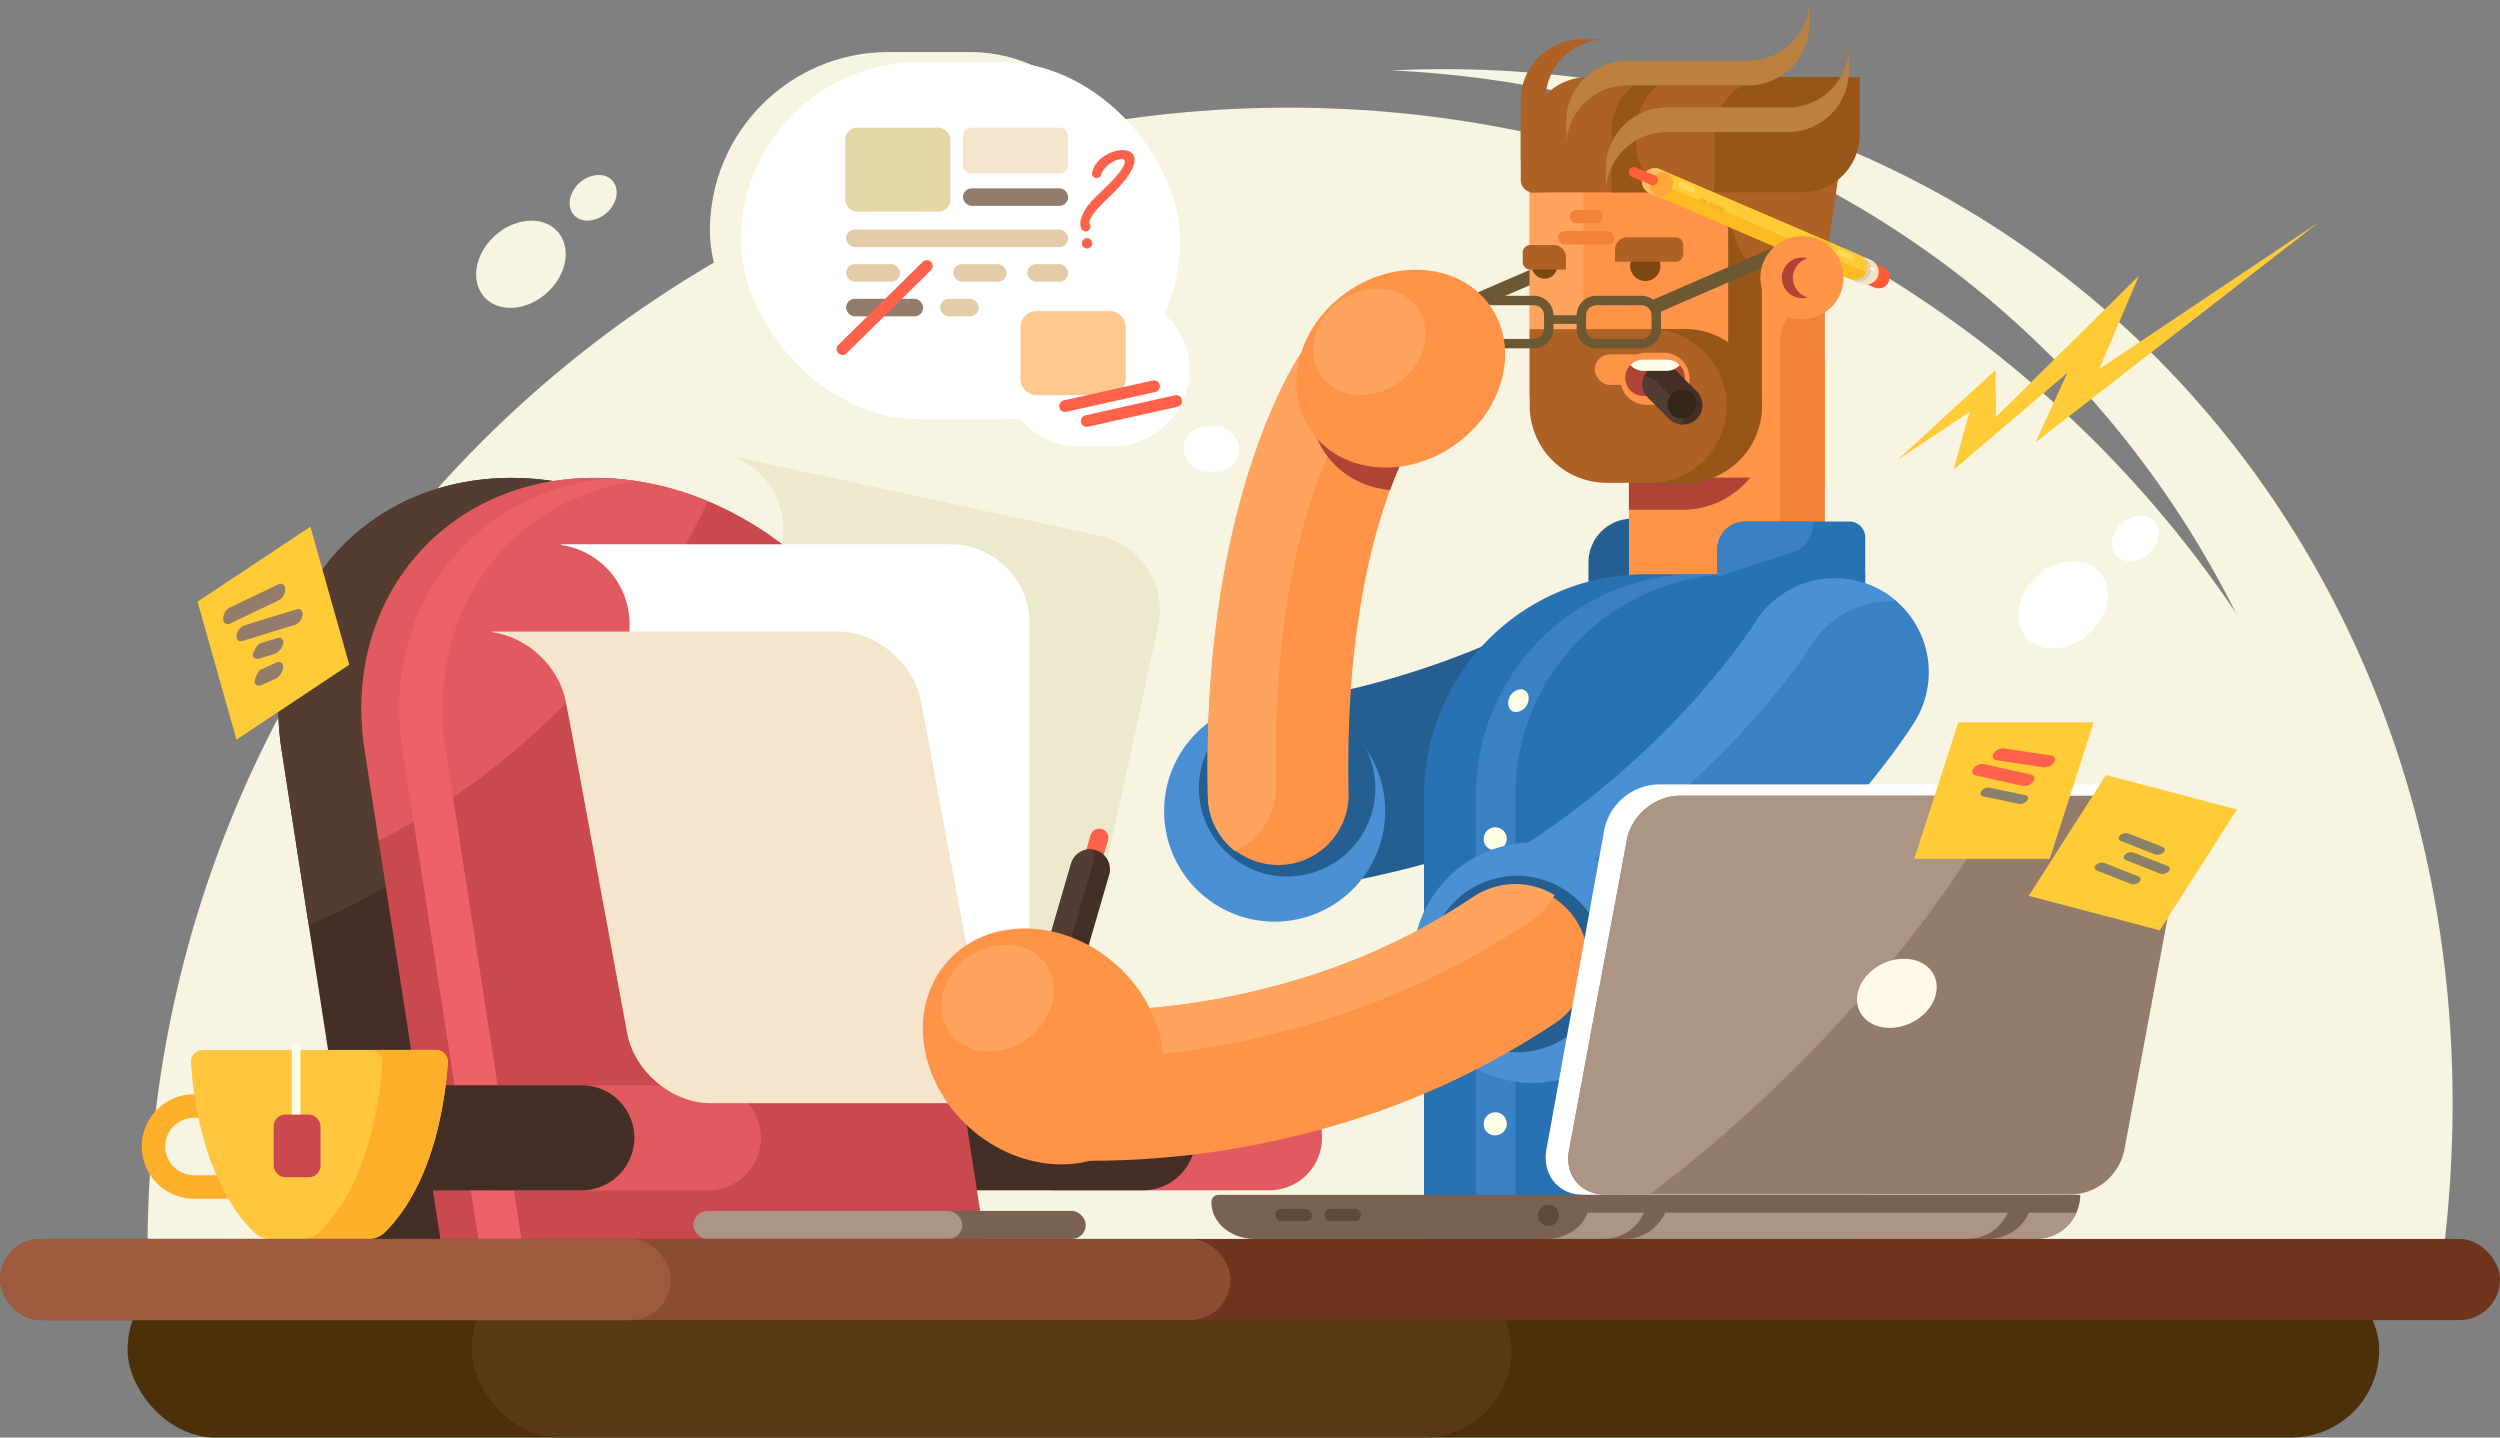
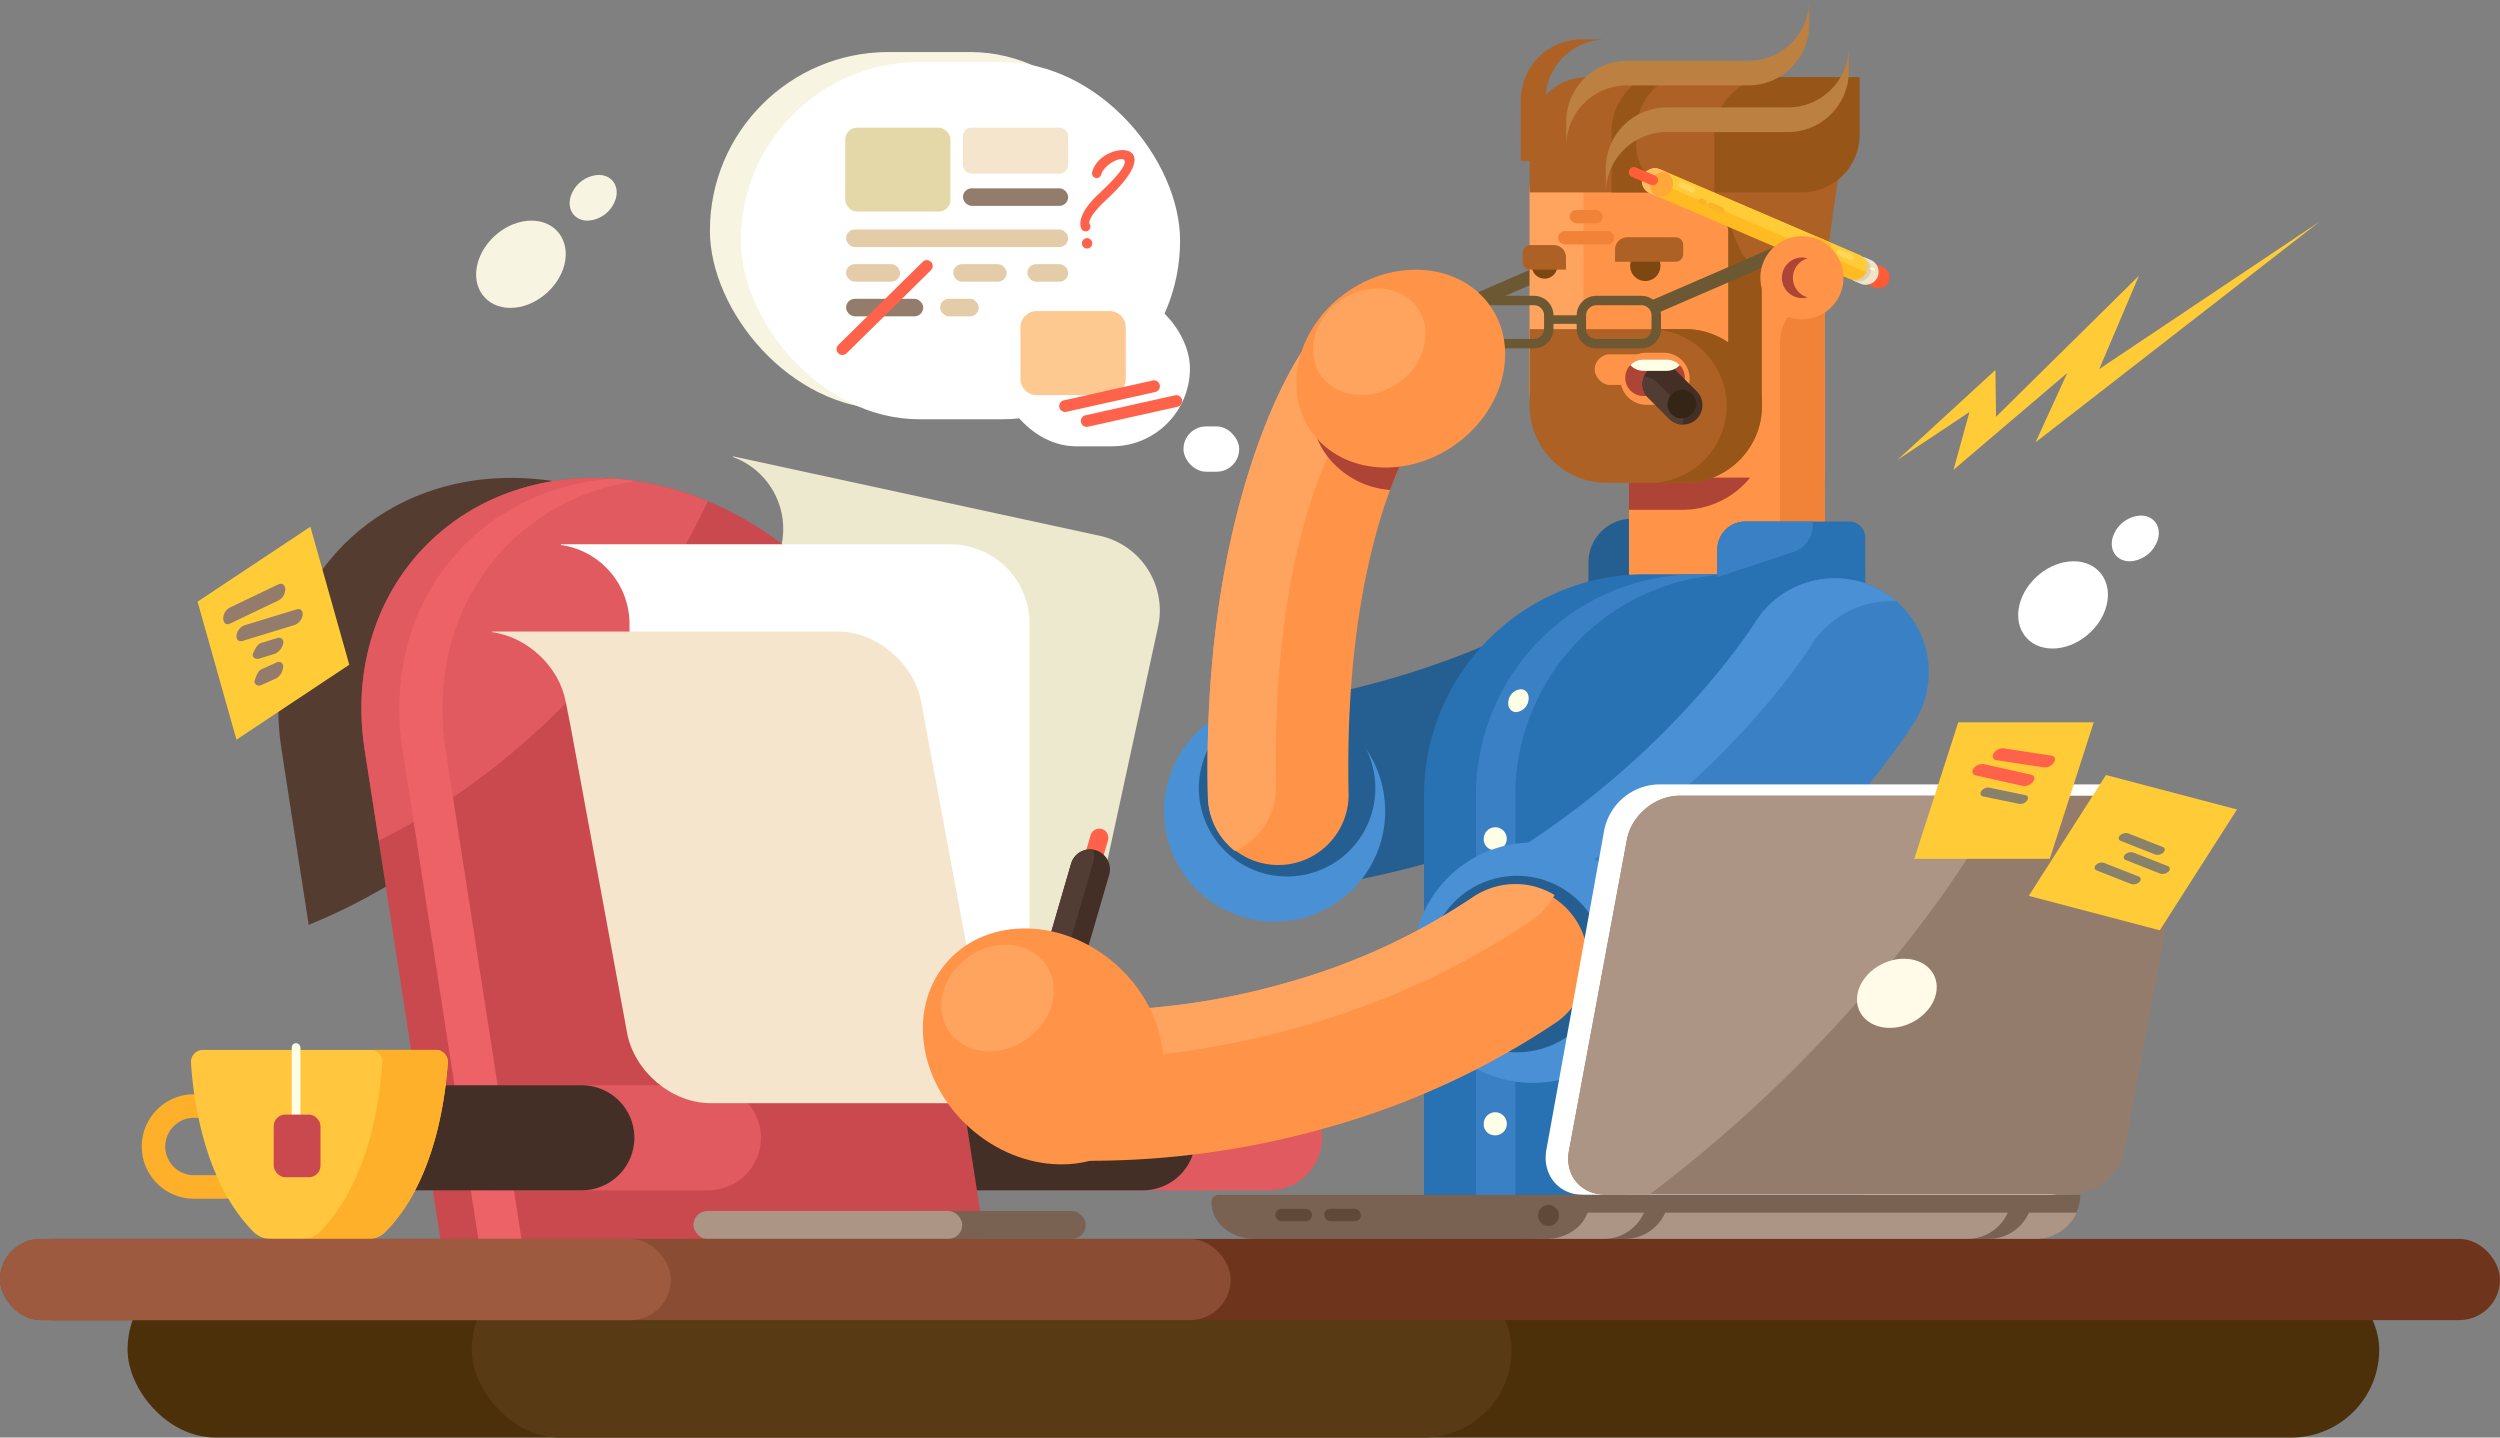
<svg xmlns="http://www.w3.org/2000/svg" viewBox="0 0 626.92 360.49">
  <rect x="0" y="0" width="626.92" height="360.49" fill="#808080" stroke="none" />
  <defs>
    <style>.cls-1,.cls-4{fill:#f7f4e1;}.cls-1,.cls-10,.cls-11,.cls-12,.cls-15,.cls-16,.cls-17,.cls-18,.cls-19,.cls-2,.cls-20,.cls-21,.cls-22,.cls-23,.cls-24,.cls-25,.cls-26,.cls-29,.cls-3,.cls-30,.cls-31,.cls-32,.cls-33,.cls-34,.cls-38,.cls-39,.cls-46,.cls-47,.cls-48,.cls-49,.cls-5,.cls-50,.cls-51,.cls-52,.cls-53,.cls-54,.cls-55,.cls-56,.cls-6,.cls-62,.cls-63,.cls-64,.cls-7,.cls-8,.cls-9{fill-rule:evenodd;}.cls-2{fill:#ede9ce;}.cls-3{fill:#ff624a;}.cls-5{fill:#e15a5f;}.cls-6{fill:#432f25;}.cls-7{fill:#543c30;}.cls-41,.cls-8{fill:#ca494e;}.cls-9{fill:#ed6266;}.cls-10{fill:#6c5833;}.cls-11,.cls-27{fill:#255f91;}.cls-12{fill:#4991d4;}.cls-13,.cls-16{fill:#ff9448;}.cls-14,.cls-17{fill:#f18338;}.cls-15{fill:#ad4435;}.cls-18{fill:#ffa45e;}.cls-19{fill:#ad6124;}.cls-20{fill:#975617;}.cls-21{fill:#bc8041;}.cls-22{fill:#7c4710;}.cls-23{fill:#2871b3;}.cls-24{fill:#3981c4;}.cls-25,.cls-40{fill:#ffffe8;}.cls-26,.cls-45{fill:#fff;}.cls-28{fill:#4b300a;}.cls-29,.cls-58{fill:#f6e5cd;}.cls-30,.cls-60{fill:#947c6c;}.cls-31,.cls-37{fill:#ad9585;}.cls-32{fill:#fffbe8;}.cls-33,.cls-36{fill:#7a6252;}.cls-34,.cls-35{fill:#614939;}.cls-38{fill:#ffb02b;}.cls-39{fill:#ffc63e;}.cls-42{fill:#583b14;}.cls-43{fill:#6f341c;}.cls-44{fill:#8b4c34;}.cls-46{fill:#ff5832;}.cls-47{fill:#ff5e38;}.cls-48{fill:#f1e5c9;}.cls-49{fill:#ddcfb2;}.cls-50{fill:#ffbb21;}.cls-51{fill:#ffcc38;}.cls-52{fill:#ffbe61;}.cls-53{fill:#ffa838;}.cls-54{fill:#fbb429;}.cls-55{fill:#fffcd6;}.cls-56{fill:#ffd759;}.cls-57{fill:#e4d8a8;}.cls-59{fill:#e4cca9;}.cls-61{fill:#fec891;}.cls-62{fill:#898169;}.cls-63{fill:#513d33;}.cls-64{fill:#352517;}.cls-65{fill:#9e5a3f;}</style>
  </defs>
  <g id="Layer_2" data-name="Layer 2">
    <g id="Layer_1-2" data-name="Layer 1">
-       <path class="cls-1" d="M361.79,17.33c158,0,270.43,132.36,251.08,295.64-.14,1.15-.3,2.29-.45,3.43h-26c.14-1.14.31-2.28.44-3.43,18.82-158.77-87-288.29-238.09-295.33Q355.24,17.34,361.79,17.33Z" />
-       <path class="cls-1" d="M323.08,27c158,0,286.11,128.1,286.11,286.12,0,1.1,0,2.21,0,3.31H37c0-1.1,0-2.21,0-3.31C37,155.07,165.06,27,323.08,27Z" />
      <path class="cls-2" d="M194.64,142.64l-17.75,81.94a19.2,19.2,0,0,0,14.65,22.74l92,19.92,0-.18c-18.18-6.6-11.55-24.87-8.7-38.05l15.58-71.91a19.18,19.18,0,0,0-14.65-22.75l-91.95-19.92,0,.18a19.19,19.19,0,0,1,12.17,22Z" />
      <path class="cls-3" d="M276.3,207.89h0a2.27,2.27,0,0,1,1.55,2.81l-2.19,7.54a2.28,2.28,0,0,1-2.82,1.55h0a2.28,2.28,0,0,1-1.55-2.81l2.2-7.55A2.27,2.27,0,0,1,276.3,207.89Z" />
      <rect class="cls-4" x="178.02" y="13.05" width="110.16" height="89.58" rx="44.79" />
      <path class="cls-5" d="M265,272.15h53.36a13.2,13.2,0,0,1,13.17,13.17h0a13.21,13.21,0,0,1-13.17,13.17H265a13.21,13.21,0,0,1-13.17-13.17h0A13.21,13.21,0,0,1,265,272.15Z" />
      <path class="cls-6" d="M217.07,272.15h69.57a13.21,13.21,0,0,1,13.17,13.17h0a13.21,13.21,0,0,1-13.17,13.17H217.07a13.22,13.22,0,0,1-13.18-13.17h0A13.21,13.21,0,0,1,217.07,272.15Z" />
-       <path class="cls-6" d="M128.25,119.84h0c37.52,0,73,30.7,78.8,68.22l22.41,144.48H93L70.61,188.06C64.8,150.54,90.73,119.84,128.25,119.84Z" />
      <path class="cls-7" d="M128.25,119.84h0c15.94,0,31.5,5.54,44.58,14.79-7.38,18.88-19.66,38.3-36.36,55.89-18.24,19.21-38.95,33.29-59.06,41.4l-6.8-43.86C64.8,150.54,90.73,119.84,128.25,119.84Z" />
      <path class="cls-8" d="M149.07,119.84h0c37.52,0,73,30.7,78.79,68.22l22.41,144.48H113.83L91.43,188.06C85.61,150.54,111.55,119.84,149.07,119.84Z" />
      <path class="cls-5" d="M149.07,119.84h0a73.89,73.89,0,0,1,28.43,5.85,179.42,179.42,0,0,1-33,47.95C129.14,189.84,112,202.39,95,210.79l-3.52-22.73C85.61,150.54,111.55,119.84,149.07,119.84Z" />
      <path class="cls-9" d="M153.85,120c1.84.13,3.68.33,5.5.6-32,4.94-52.89,33.38-47.6,67.45l22.4,144.48H123.34l-22.4-144.48C95.37,152.14,118.91,122.48,153.85,120Z" />
      <path class="cls-5" d="M124.3,272.15h53.36a13.21,13.21,0,0,1,13.17,13.17h0a13.21,13.21,0,0,1-13.17,13.17H124.3a13.21,13.21,0,0,1-13.17-13.17h0A13.2,13.2,0,0,1,124.3,272.15Z" />
      <path class="cls-6" d="M76.34,272.15h69.57a13.2,13.2,0,0,1,13.17,13.17h0a13.21,13.21,0,0,1-13.17,13.17H76.34a13.21,13.21,0,0,1-13.17-13.17h0A13.2,13.2,0,0,1,76.34,272.15Z" />
      <path class="cls-10" d="M401.82,63.62a1.76,1.76,0,1,0-1.4-3.24L370.63,73.31a1.76,1.76,0,0,0,1.4,3.24Z" />
      <path class="cls-11" d="M438.75,178.31A23.55,23.55,0,0,0,410.07,141c-.11.08-36.28,28.19-91.3,35.49a23.57,23.57,0,0,0,6.13,46.74C392.55,214.19,438.61,178.42,438.75,178.31Z" />
      <path class="cls-12" d="M339.24,223a27.72,27.72,0,1,0-39.2,0A27.72,27.72,0,0,0,339.24,223Z" />
      <path class="cls-11" d="M338.42,213.31a22.13,22.13,0,1,0-31.3,0A22.12,22.12,0,0,0,338.42,213.31Z" />
      <path class="cls-11" d="M435.42,151.93H398.33V141a11,11,0,0,1,10.94-10.94h19.86a6.31,6.31,0,0,1,6.29,6.29Z" />
      <rect class="cls-13" x="408.49" y="90.08" width="49.08" height="57.81" />
      <rect class="cls-14" x="446.36" y="90.08" width="11.21" height="45.39" />
      <path class="cls-15" d="M443.76,90.08H408.48v37.76H422a21.82,21.82,0,0,0,21.76-21.76Z" />
      <path class="cls-16" d="M444.54,25.86H406a22.46,22.46,0,0,0-22.4,22.39V98a21.82,21.82,0,0,0,21.76,21.76h52.2V38.88A13.06,13.06,0,0,0,444.54,25.86Z" />
      <path class="cls-17" d="M446.36,122.71h11.2V75.06h-1.05c-5.58,0-10.15,4.87-10.15,10.82Z" />
      <path class="cls-18" d="M419.48,25.86H406a22.46,22.46,0,0,0-22.4,22.39V98a21.82,21.82,0,0,0,21.76,21.76h13.48A21.82,21.82,0,0,1,397.08,98V48.25A22.46,22.46,0,0,1,419.48,25.86Z" />
      <path class="cls-19" d="M457.56,68.17l4-27.74c-1.63-.75-3.6-1.82-5.5-1.17l-26.14,9L432,53.72c2.84,7.51,4.44,14.45,12.39,14.45Z" />
      <path class="cls-19" d="M463.76,19.35h-65.7A14.5,14.5,0,0,0,383.6,33.8V48.25h65.7A14.5,14.5,0,0,0,463.76,33.8Z" />
      <path class="cls-20" d="M466.35,19.35h-22A14.5,14.5,0,0,0,429.89,33.8V48.25h22A14.49,14.49,0,0,0,466.35,33.8Z" />
      <path class="cls-19" d="M402.77,9.88H396.6a15.27,15.27,0,0,0-15.24,15.23V40.35h6.18V25.11A15.27,15.27,0,0,1,402.77,9.88Z" />
      <path class="cls-20" d="M425.53,17.78h-6.18A15.29,15.29,0,0,0,404.11,33V48.25h6.18V33A15.29,15.29,0,0,1,425.53,17.78Z" />
      <path class="cls-20" d="M422.2,48.25H410.29V36.34A12,12,0,0,0,422.2,48.25Z" />
      <path class="cls-21" d="M392.76,36.65V30.47A15.28,15.28,0,0,1,408,15.24h30.47A15.28,15.28,0,0,0,453.7,0V6.18a15.27,15.27,0,0,1-15.23,15.23H408A15.29,15.29,0,0,0,392.76,36.65Z" />
      <path class="cls-21" d="M402.69,48.36V42.18a15.29,15.29,0,0,1,15.24-15.24H448.4a15.27,15.27,0,0,0,15.23-15.23v6.17A15.28,15.28,0,0,1,448.4,33.12H417.93A15.28,15.28,0,0,0,402.69,48.36Z" />
-       <path class="cls-19" d="M381.36,29.13h6.18V48.25h-3.09a3.1,3.1,0,0,1-3.09-3.08Z" />
      <path class="cls-19" d="M422.55,82.53H383.6v19.28a19.32,19.32,0,0,0,19.27,19.26h19.68a19.32,19.32,0,0,0,19.27-19.26h0A19.32,19.32,0,0,0,422.55,82.53Z" />
      <path class="cls-20" d="M441.82,67.55v34.29h-8.45V54.7C435.38,60.83,436.94,66.29,441.82,67.55Z" />
      <path class="cls-22" d="M412.58,70.47a3.79,3.79,0,1,0-3.78-3.78A3.79,3.79,0,0,0,412.58,70.47Z" />
      <path class="cls-19" d="M420.2,59.5H408A3.08,3.08,0,0,0,405,62.57v3.07H420.2a1.9,1.9,0,0,0,1.9-1.9V61.41A1.91,1.91,0,0,0,420.2,59.5Z" />
      <path class="cls-22" d="M387.32,69.88a3.2,3.2,0,1,0-3.19-3.19A3.21,3.21,0,0,0,387.32,69.88Z" />
      <path class="cls-19" d="M383.75,61.45h5.88a3.08,3.08,0,0,1,3.07,3.07V67.6h-8.95a1.91,1.91,0,0,1-1.9-1.91V63.36A1.91,1.91,0,0,1,383.75,61.45Z" />
      <path class="cls-20" d="M422.55,82.53h-8.86A19.32,19.32,0,0,1,433,101.8h0a19.32,19.32,0,0,1-19.27,19.27h8.86a19.33,19.33,0,0,0,19.27-19.27h0A19.33,19.33,0,0,0,422.55,82.53Z" />
      <rect class="cls-13" x="399.9" y="88.85" width="17.52" height="7.68" rx="3.84" />
      <path class="cls-23" d="M467.74,144H412.42a55.49,55.49,0,0,0-55.33,55.32V312.78H467.74Z" />
      <path class="cls-23" d="M467.74,144.78H430.65v-7a7,7,0,0,1,7-7h26.09a4,4,0,0,1,4,4Z" />
      <path class="cls-24" d="M430.65,144.71v-6.92a7,7,0,0,1,7-7h16.85a7,7,0,0,1-4.74,7.63Z" />
      <path class="cls-24" d="M435.33,144h-9.89a55.49,55.49,0,0,0-55.33,55.32V312.78H380V199.35A55.48,55.48,0,0,1,435.33,144Z" />
      <path class="cls-25" d="M374.59,284.68a2.89,2.89,0,1,0-2.51-2.87A2.72,2.72,0,0,0,374.59,284.68Z" />
      <path class="cls-25" d="M374.59,248.94a2.89,2.89,0,1,0-2.51-2.87A2.72,2.72,0,0,0,374.59,248.94Z" />
      <path class="cls-25" d="M374.59,213.19a2.88,2.88,0,1,0-2.51-2.86A2.71,2.71,0,0,0,374.59,213.19Z" />
      <path class="cls-26" d="M157.86,162.73v87a19.93,19.93,0,0,0,19.85,19.86h97.67v-.19c-19.9-2.7-17.19-22.69-17.19-36.69V156.35a19.91,19.91,0,0,0-19.85-19.86H140.67v.18a20,20,0,0,1,17.19,19.68Z" />
      <path class="cls-10" d="M411.63,74.18H400.26a4.9,4.9,0,0,0-4.88,4.88h-5.82a4.9,4.9,0,0,0-4.88-4.88H373.31a4.88,4.88,0,0,0-4.88,4.88v3.4a4.9,4.9,0,0,0,4.88,4.89h11.37a4.92,4.92,0,0,0,4.88-4.89V81.21h5.82v1.25a4.9,4.9,0,0,0,4.88,4.89h11.37a4.92,4.92,0,0,0,4.89-4.89v-3.4a4.92,4.92,0,0,0-4.89-4.88Zm-38.32,2.36h11.37a2.53,2.53,0,0,1,2.52,2.52v3.4A2.53,2.53,0,0,1,384.68,85H373.31a2.51,2.51,0,0,1-2.52-2.52v-3.4a2.53,2.53,0,0,1,2.52-2.52Zm26.95,0h11.37a2.53,2.53,0,0,1,2.52,2.52v3.4A2.51,2.51,0,0,1,411.63,85H400.26a2.51,2.51,0,0,1-2.52-2.52v-3.4a2.53,2.53,0,0,1,2.52-2.52Z" />
      <path class="cls-24" d="M480.05,181.13A23.55,23.55,0,1,0,440.19,156c-.07.11-24.25,39-73.31,65a23.56,23.56,0,1,0,22,41.7C449.17,230.81,480,181.28,480.05,181.13Z" />
      <path class="cls-16" d="M355.46,108.36a17.64,17.64,0,0,0-29.2-19.8c-.07.11-25.05,35.85-23.36,111.29a17.65,17.65,0,0,0,35.29-.69C336.76,135,355.41,108.43,355.46,108.36Z" />
      <path class="cls-18" d="M333.45,82.45a17.57,17.57,0,0,0-7.19,6.11c-.07.11-25.05,35.85-23.36,111.29a17.6,17.6,0,0,0,6.82,13.59A17.65,17.65,0,0,0,320,197.07c-1.43-64.14,17.22-90.72,17.27-90.8A17.64,17.64,0,0,0,333.45,82.45Z" />
      <path class="cls-15" d="M355.46,108.36A17.64,17.64,0,0,0,338.9,80.93c-10.66,9.16-13.44,23.75-6,33.54a22,22,0,0,0,15.7,8.4C352.23,113,355.44,108.39,355.46,108.36Z" />
      <path class="cls-16" d="M337.09,73.73c-12.16,9-15.68,24.68-7.86,35s24,11.42,36.18,2.42,15.69-24.67,7.87-35S349.26,64.74,337.09,73.73Z" />
      <path class="cls-10" d="M445.83,65.42a1.76,1.76,0,0,0-1.39-3.24L414.64,75.1a1.76,1.76,0,0,0,1.4,3.24Z" />
      <path class="cls-12" d="M475.56,150.8a23.05,23.05,0,0,0-2.89-2.15A23.55,23.55,0,0,0,440.19,156c-.07.11-24.25,39-73.31,65a23.57,23.57,0,0,0,9.58,44.38,23.59,23.59,0,0,1,4.48-38.65c49.06-25.94,73.24-64.85,73.31-65A23.54,23.54,0,0,1,475.56,150.8Z" />
      <path class="cls-12" d="M384.4,271.55a30.14,30.14,0,1,0-30.14-30.13A30.19,30.19,0,0,0,384.4,271.55Z" />
      <circle class="cls-27" cx="380.42" cy="241.74" r="22.13" transform="translate(-45.7 94.83) rotate(-13.41)" />
      <path class="cls-16" d="M390.64,256.12A18.86,18.86,0,0,0,369.38,225a161.24,161.24,0,0,1-45.14,21,180.6,180.6,0,0,1-51.65,7.45,18.82,18.82,0,1,0-.15,37.64,218.4,218.4,0,0,0,62.43-8.91A199.32,199.32,0,0,0,390.64,256.12Z" />
      <path class="cls-18" d="M389.84,224.45a18.87,18.87,0,0,0-20.46.52,161.24,161.24,0,0,1-45.14,21,180.6,180.6,0,0,1-51.65,7.45,18.82,18.82,0,0,0-16.5,9.61,18.65,18.65,0,0,0,9.71,2.74,218.16,218.16,0,0,0,62.44-8.91,199.26,199.26,0,0,0,55.76-26A18.77,18.77,0,0,0,389.84,224.45Z" />
      <path class="cls-25" d="M381.33,172.84a3.45,3.45,0,0,0-3.06,2.87c-.31,1.58.56,2.86,1.94,2.86a3.45,3.45,0,0,0,3.07-2.86C383.59,174.12,382.72,172.84,381.33,172.84Z" />
      <rect class="cls-28" x="31.99" y="316.4" width="564.64" height="44.09" rx="22.04" />
      <path class="cls-29" d="M143,181.68,157.25,259c1.79,9.69,11.2,17.64,20.9,17.64h86.76l0-.17c-18.12-2.4-19-20.16-21.29-32.59L231,176c-1.79-9.7-11.2-17.64-20.9-17.64H123.37l0,.16c8.81,1.17,16.85,8.59,18.5,17.48Z" />
      <path class="cls-26" d="M534,196.71H415.72a14.26,14.26,0,0,0-13.41,11.35l-14.52,80.23c-1.13,6.25,3,11.35,9.29,11.35H513.63c6.24,0,12.27-5.1,13.41-11.35l14.52-80.23a10.14,10.14,0,0,0-.68-6.1,4.7,4.7,0,0,1,2.28-1.12C541.65,200,538.74,196.71,534,196.71Z" />
      <path class="cls-30" d="M538.24,199.55H421.07c-6.07,0-12,5-13.09,11l-14.53,78c-1.13,6.07,2.91,11,9,11H519.6a14,14,0,0,0,13.09-11l14.53-78C548.35,204.52,544.31,199.55,538.24,199.55Z" />
      <path class="cls-31" d="M502.62,199.55H421.07c-6.07,0-12,5-13.09,11l-14.53,78c-1.13,6.07,2.91,11,9,11h11.18a352.77,352.77,0,0,0,69.08-69.11A249.76,249.76,0,0,0,502.62,199.55Z" />
      <path class="cls-32" d="M477.45,240.42c-5.44,0-10.64,3.88-11.62,8.67s2.63,8.67,8.06,8.67,10.64-3.89,11.62-8.67S482.89,240.42,477.45,240.42Z" />
      <path class="cls-33" d="M372.45,299.64h18.18a1.78,1.78,0,0,1,1.77,1.78c0,5.32-4.84,8.84-9.8,9.23.29,0,.59,0,.89,0H510.66a11.07,11.07,0,0,0,11-11Z" />
      <path class="cls-31" d="M392,304.09a10.13,10.13,0,0,1-7,6.14v.45H510.66a11.09,11.09,0,0,0,10.1-6.59Z" />
      <path class="cls-33" d="M402.21,310.68h5.32a11.07,11.07,0,0,0,11-11h-5.32A11.06,11.06,0,0,1,402.21,310.68Z" />
      <path class="cls-33" d="M493.43,310.68h5.32a11.07,11.07,0,0,0,11-11h-5.32A11.07,11.07,0,0,1,493.43,310.68Z" />
      <path class="cls-33" d="M305.56,299.64h91.21a1.78,1.78,0,0,1,1.77,1.78c0,5.64-5.45,9.26-10.7,9.26H314.49c-5.25,0-10.7-3.62-10.7-9.26A1.78,1.78,0,0,1,305.56,299.64Z" />
      <path class="cls-34" d="M388.31,307.43a2.63,2.63,0,1,0-2.63-2.63A2.63,2.63,0,0,0,388.31,307.43Z" />
      <rect class="cls-35" x="319.8" y="303.13" width="9.2" height="3.11" rx="1.55" />
      <rect class="cls-35" x="332.07" y="303.13" width="9.2" height="3.11" rx="1.55" />
      <path class="cls-18" d="M335.75,75.62c-6.55,4.85-8.45,13.29-4.23,18.86s12.93,6.14,19.48,1.3,8.45-13.29,4.24-18.85S342.3,70.78,335.75,75.62Z" />
      <rect class="cls-36" x="225.41" y="303.67" width="46.87" height="7.02" rx="3.51" />
      <rect class="cls-37" x="173.89" y="303.67" width="67.41" height="7.02" rx="3.51" />
      <path class="cls-38" d="M48.63,274.4h7.3a13.08,13.08,0,0,1,9.24,3.85h0a13.06,13.06,0,0,1,0,18.5h0a13,13,0,0,1-9.24,3.85h-7.3a13,13,0,0,1-9.24-3.85h0a13.06,13.06,0,0,1,0-18.5h0a13.07,13.07,0,0,1,9.24-3.85Zm7.3,5.91h-7.3a7.17,7.17,0,0,0-5.08,2.11h0a7.18,7.18,0,0,0,0,10.17h0a7.17,7.17,0,0,0,5.08,2.11h7.3A7.17,7.17,0,0,0,61,292.61h0a7.18,7.18,0,0,0,0-10.17h0A7.17,7.17,0,0,0,55.93,280.31Z" />
      <path class="cls-39" d="M50.89,263.29H109.3a2.86,2.86,0,0,1,2.18.95,2.9,2.9,0,0,1,.81,2.24c-1,14.43-5.21,32-15.71,42.45a5.92,5.92,0,0,1-4.24,1.75H67.84a5.92,5.92,0,0,1-4.24-1.75c-10.5-10.49-14.76-28-15.71-42.45a3,3,0,0,1,3-3.19Z" />
      <path class="cls-38" d="M92.93,263.29H109.3a2.86,2.86,0,0,1,2.18.95,2.9,2.9,0,0,1,.81,2.24c-1,14.43-5.21,32-15.71,42.45a5.92,5.92,0,0,1-4.24,1.75H76a5.92,5.92,0,0,0,4.16-1.75c10.5-10.49,14.77-28,15.71-42.45a2.85,2.85,0,0,0-.8-2.24A2.9,2.9,0,0,0,92.93,263.29Z" />
      <rect class="cls-40" x="73.16" y="261.6" width="2.18" height="23.09" rx="1.09" />
      <rect class="cls-41" x="68.64" y="279.5" width="11.73" height="15.71" rx="2.9" />
      <rect class="cls-42" x="118.3" y="316.4" width="260.76" height="44.09" rx="22.04" />
      <rect class="cls-43" x="2.99" y="310.68" width="623.93" height="20.36" rx="10.18" />
      <rect class="cls-44" y="310.68" width="308.59" height="20.36" rx="10.18" />
      <path class="cls-1" d="M133.27,55.33c6,0,9.75,4.9,8.29,10.94S134,77.21,128,77.21s-9.76-4.9-8.29-10.94S127.23,55.33,133.27,55.33Z" />
      <path class="cls-1" d="M150.13,43.87c3.17,0,5.11,2.57,4.35,5.73a7.76,7.76,0,0,1-7.12,5.73c-3.17,0-5.11-2.56-4.34-5.73A7.75,7.75,0,0,1,150.13,43.87Z" />
      <path class="cls-26" d="M520,140.75c6,0,9.75,4.9,8.29,10.94s-7.54,10.94-13.58,10.94-9.76-4.9-8.3-10.94S513.94,140.75,520,140.75Z" />
      <path class="cls-26" d="M536.85,129.29c3.16,0,5.11,2.57,4.34,5.73a7.74,7.74,0,0,1-7.11,5.73c-3.17,0-5.11-2.56-4.35-5.73A7.76,7.76,0,0,1,536.85,129.29Z" />
      <rect class="cls-45" x="185.77" y="15.56" width="110.16" height="89.58" rx="44.79" />
      <rect class="cls-45" x="250.36" y="72.85" width="48.04" height="39.07" rx="19.53" />
      <rect class="cls-45" x="296.78" y="106.93" width="13.97" height="11.36" rx="5.68" />
      <path class="cls-46" d="M468.07,65.28l4.11,1.77a2.75,2.75,0,0,1,1.44,3.6h0a2.75,2.75,0,0,1-3.6,1.43l-4.11-1.76a2.76,2.76,0,0,1-1.44-3.6h0A2.75,2.75,0,0,1,468.07,65.28Z" />
      <path class="cls-47" d="M468.07,65.28l4.11,1.77a2.76,2.76,0,0,1,1.56,1.78,2.74,2.74,0,0,1-3.49,1.22l-4.11-1.77a2.71,2.71,0,0,1-1.56-1.78A2.75,2.75,0,0,1,468.07,65.28Z" />
      <path class="cls-48" d="M467.83,64.63l1.31.56a3.25,3.25,0,0,1,1.7,4.26h0a3.26,3.26,0,0,1-4.27,1.7l-1.3-.56a3.25,3.25,0,0,1-1.7-4.26h0A3.25,3.25,0,0,1,467.83,64.63Z" />
      <path class="cls-49" d="M465,70.45a3.24,3.24,0,0,1-1.42-4.12h0A2.94,2.94,0,1,1,469,68.64h0A3.24,3.24,0,0,1,465,70.45Z" />
      <path class="cls-50" d="M416.3,42.48l50,21.47a3.26,3.26,0,0,1,1.7,4.27h0a3.26,3.26,0,0,1-4.26,1.7l-50-21.48a3.25,3.25,0,0,1-1.7-4.26h0A3.26,3.26,0,0,1,416.3,42.48Z" />
      <path class="cls-51" d="M416.3,42.48l50,21.47a3.27,3.27,0,0,1,1.7,4.27l-54.43-23.4a1.63,1.63,0,0,1-1-1.46A3.26,3.26,0,0,1,416.3,42.48Z" />
      <path class="cls-50" d="M454.79,59l4.34,1.87c.19,1.07-.38,2.69.91,3.92l-4.42-1.9A8,8,0,0,0,454.79,59Z" />
      <path class="cls-52" d="M416.3,42.48l1.3.56a3.24,3.24,0,0,1,1.7,4.26h0A3.26,3.26,0,0,1,415,49l-1.31-.57a3.25,3.25,0,0,1-1.7-4.26h0A3.26,3.26,0,0,1,416.3,42.48Z" />
      <path class="cls-53" d="M418,43.26a3.24,3.24,0,0,1,1.27,4h0a2.79,2.79,0,1,1-5.08-2.18h0A3.27,3.27,0,0,1,418,43.26Z" />
      <path class="cls-47" d="M410.23,42,415,44a1.28,1.28,0,0,1,.67,1.69h0a1.29,1.29,0,0,1-1.69.67l-4.74-2a1.28,1.28,0,0,1-.68-1.69h0A1.28,1.28,0,0,1,410.23,42Z" />
      <path class="cls-54" d="M429.31,50.83,432,52a.71.71,0,0,1,.38.93h0a.72.72,0,0,1-.94.37l-2.73-1.17a.72.72,0,0,1-.37-.94h0A.71.71,0,0,1,429.31,50.83Z" />
      <path class="cls-54" d="M426.9,49.8l.72.3A.72.72,0,0,1,428,51h0a.72.72,0,0,1-.93.37l-.72-.31a.7.7,0,0,1-.37-.93h0A.7.7,0,0,1,426.9,49.8Z" />
      <path class="cls-55" d="M469.44,67.09c.35.08.66.3.69.49s-.23.28-.58.2-.66-.31-.69-.5S469.09,67,469.44,67.09Z" />
      <path class="cls-56" d="M461.67,62.65l2.74,1.18a.71.71,0,0,1,.37.93h0a.7.7,0,0,1-.93.37L461.11,64a.71.71,0,0,1-.37-.93h0A.71.71,0,0,1,461.67,62.65Z" />
      <path class="cls-56" d="M421.89,45.68l2.74,1.17a.72.72,0,0,1,.37.93h0a.72.72,0,0,1-.94.37L421.33,47a.7.7,0,0,1-.37-.93h0A.7.7,0,0,1,421.89,45.68Z" />
      <path class="cls-16" d="M451.86,80.07a10.42,10.42,0,1,0-10.41-10.41A10.44,10.44,0,0,0,451.86,80.07Z" />
      <path class="cls-15" d="M451.86,64.57a5.09,5.09,0,1,0,1.41,10,5.1,5.1,0,0,1,0-9.79A5.05,5.05,0,0,0,451.86,64.57Z" />
      <rect class="cls-57" x="211.96" y="32.01" width="26.38" height="21.06" rx="2.97" />
      <rect class="cls-58" x="241.48" y="32.01" width="26.38" height="11.52" rx="2.1" />
      <rect class="cls-59" x="212.17" y="57.55" width="55.69" height="4.4" rx="2.2" />
      <rect class="cls-59" x="257.63" y="66.24" width="10.24" height="4.4" rx="2.2" />
      <rect class="cls-60" x="212.17" y="74.93" width="19.34" height="4.4" rx="2.2" />
      <rect class="cls-59" x="235.76" y="74.93" width="9.67" height="4.4" rx="2.2" />
      <rect class="cls-60" x="241.48" y="47.22" width="26.38" height="4.4" rx="2.2" />
      <path class="cls-61" d="M260,78h18.23a4.07,4.07,0,0,1,4.07,4.07V95a4.08,4.08,0,0,1-4.08,4.08H260A4.07,4.07,0,0,1,255.9,95V82.1A4.08,4.08,0,0,1,260,78Z" />
      <path class="cls-3" d="M212.29,88.6a1.47,1.47,0,0,1-2.06-2.1l21.16-20.84a1.47,1.47,0,1,1,2.06,2.1Z" />
      <rect class="cls-59" x="239.04" y="66.24" width="13.39" height="4.4" rx="2.2" />
      <rect class="cls-59" x="212.17" y="66.24" width="13.55" height="4.4" rx="2.2" />
      <path class="cls-3" d="M267.41,103.27a1.47,1.47,0,0,1-.63-2.88l22.4-5a1.48,1.48,0,0,1,.64,2.88Z" />
      <polygon class="cls-51" points="475.83 115.33 500.39 92.78 500.54 104.52 536.37 69.16 526.42 92.55 581.7 55.56 510.45 110.92 518.42 93.51 489.88 117.81 493.88 103.32 475.83 115.33" />
      <path class="cls-3" d="M276.14,43.82a1.18,1.18,0,0,1-2.29-.55c1.9-8,19.81-8.66,4.55,5.9l-1.66,1.6c-4.38,4.25-3.5,5.42-3.49,5.42a1.18,1.18,0,0,1-2,1.29s-2-2.77,3.81-8.4l1.68-1.61C288.52,36.26,277.22,39.66,276.14,43.82Z" />
      <path class="cls-3" d="M273.41,60a1.3,1.3,0,1,1-1.82.21A1.28,1.28,0,0,1,273.41,60Z" />
      <path class="cls-3" d="M272.88,107a1.47,1.47,0,1,1-.63-2.87l22.4-5a1.47,1.47,0,1,1,.64,2.87Z" />
      <rect class="cls-14" x="390.72" y="57.95" width="14.1" height="3.35" rx="1.67" />
      <rect class="cls-14" x="393.63" y="52.65" width="8.28" height="3.35" rx="1.67" />
      <polygon class="cls-51" points="491.07 181.13 525.04 181.13 514.02 215.36 480.05 215.36 491.07 181.13" />
      <polygon class="cls-51" points="528.11 194.35 560.97 202.99 541.6 233.29 508.75 224.65 528.11 194.35" />
      <path class="cls-3" d="M502.49,187.66l11.93,1.82c.87.13,1.16.91.65,1.72h0a2.8,2.8,0,0,1-2.52,1.24l-11.94-1.82c-.87-.14-1.16-.91-.64-1.72h0A2.77,2.77,0,0,1,502.49,187.66Z" />
      <path class="cls-3" d="M497.52,191.62l11.78,2.64c.86.19,1.1,1,.53,1.76h0a2.8,2.8,0,0,1-2.6,1.06l-11.78-2.64c-.86-.19-1.1-1-.53-1.76h0A2.82,2.82,0,0,1,497.52,191.62Z" />
      <path class="cls-62" d="M533.73,209l8.6,3.39c.63.25.71.87.19,1.39h0a2.15,2.15,0,0,1-2.09.49l-8.59-3.39c-.63-.24-.72-.87-.2-1.39h0A2.17,2.17,0,0,1,533.73,209Z" />
      <path class="cls-62" d="M535,213.79l8.59,3.39c.63.24.71.87.19,1.39h0a2.16,2.16,0,0,1-2.09.5l-8.59-3.39c-.63-.25-.72-.87-.2-1.39h0A2.15,2.15,0,0,1,535,213.79Z" />
      <path class="cls-62" d="M527.69,216.41l8.6,3.38c.63.25.71.88.19,1.39h0a2.13,2.13,0,0,1-2.09.49l-8.6-3.38c-.62-.25-.71-.88-.19-1.4h0A2.14,2.14,0,0,1,527.69,216.41Z" />
      <path class="cls-62" d="M498.87,197.52l9.05,1.88c.66.13.85.74.42,1.34h0a2.12,2.12,0,0,1-2,.84l-9.05-1.87c-.66-.14-.85-.74-.43-1.34h0A2.12,2.12,0,0,1,498.87,197.52Z" />
      <polygon class="cls-51" points="49.54 150.88 77.83 132.09 87.59 166.69 59.3 185.49 49.54 150.88" />
      <path class="cls-30" d="M57.5,152.42l12.32-5.89c.9-.43,1.67.11,1.71,1.2h0A3.18,3.18,0,0,1,70,150.49l-12.32,5.89c-.9.43-1.67-.11-1.7-1.2h0A3.15,3.15,0,0,1,57.5,152.42Z" />
      <path class="cls-30" d="M61.32,156.8l13.07-4c1-.29,1.63.36,1.5,1.44h0a3.16,3.16,0,0,1-2,2.49l-13.07,4c-1,.29-1.63-.36-1.5-1.44h0A3.16,3.16,0,0,1,61.32,156.8Z" />
      <path class="cls-30" d="M65.49,161.23l4-1.22A1.13,1.13,0,0,1,71,161.45h0a3.78,3.78,0,0,1-2,2.49l-4,1.22c-1,.29-2-.47-1.5-1.44h0C64,162.74,64.53,161.51,65.49,161.23Z" />
      <path class="cls-30" d="M65.54,167.85l3.82-1.74A1.13,1.13,0,0,1,71,167.34h0a3.71,3.71,0,0,1-1.62,2.72l-3.82,1.74c-.91.41-2-.2-1.68-1.23h0C64.27,169.55,64.63,168.26,65.54,167.85Z" />
      <path class="cls-6" d="M274.76,213.2h0a5,5,0,0,1,3.39,6.17l-11.83,40.68a5,5,0,0,1-6.17,3.39h0a5,5,0,0,1-3.39-6.17l11.83-40.68A5,5,0,0,1,274.76,213.2Z" />
      <path class="cls-63" d="M256.91,260.47a4.92,4.92,0,0,1-.15-3.2l11.83-40.68A5,5,0,0,1,274,213a5,5,0,0,1,.15,3.21l-11.83,40.67A5,5,0,0,1,256.91,260.47Z" />
      <path class="cls-16" d="M278.84,241c-13.67-11.28-32.48-10.84-42,1s-6.18,30.53,7.49,41.81,32.48,10.84,42-1S292.51,252.27,278.84,241Z" />
      <path class="cls-18" d="M242.52,240.21c-6.55,4.84-8.44,13.28-4.23,18.85s12.93,6.15,19.48,1.3,8.45-13.28,4.24-18.85S249.07,235.36,242.52,240.21Z" />
      <path class="cls-16" d="M417.19,88.45h-4.33A6.53,6.53,0,0,0,406.34,95h0a6.53,6.53,0,0,0,6.52,6.51h4.33A6.53,6.53,0,0,0,423.7,95h0A6.53,6.53,0,0,0,417.19,88.45Z" />
      <path class="cls-15" d="M417.92,90.14h-5.78a4.59,4.59,0,0,0-4.58,4.59h0a4.59,4.59,0,0,0,4.58,4.58h5.78a4.59,4.59,0,0,0,4.58-4.58h0A4.59,4.59,0,0,0,417.92,90.14Z" />
      <path class="cls-6" d="M413.29,92.83h0a4.89,4.89,0,0,1,6.89,0l5.32,5.32a4.9,4.9,0,0,1,0,6.89h0a4.89,4.89,0,0,1-6.89,0l-5.32-5.31A4.91,4.91,0,0,1,413.29,92.83Z" />
      <path class="cls-63" d="M421.78,106.45a4.81,4.81,0,0,1-3.17-1.41l-5.32-5.31a4.9,4.9,0,0,1-1-5.35,4.79,4.79,0,0,1,3.16,1.41l5.32,5.31A4.91,4.91,0,0,1,421.78,106.45Z" />
      <path class="cls-64" d="M419.21,98.93l.18-.18a3.5,3.5,0,0,1,4.94,0h0a3.5,3.5,0,0,1,0,4.94l-.17.18a3.51,3.51,0,0,1-5,0h0A3.5,3.5,0,0,1,419.21,98.93Z" />
      <path class="cls-25" d="M417.92,90.14h-5.78a4.61,4.61,0,0,0-3.31,1.42A4.61,4.61,0,0,0,412.14,93h5.78a4.59,4.59,0,0,0,3.31-1.42A4.59,4.59,0,0,0,417.92,90.14Z" />
      <rect class="cls-65" y="310.68" width="168.23" height="20.36" rx="10.18" />
    </g>
  </g>
</svg>